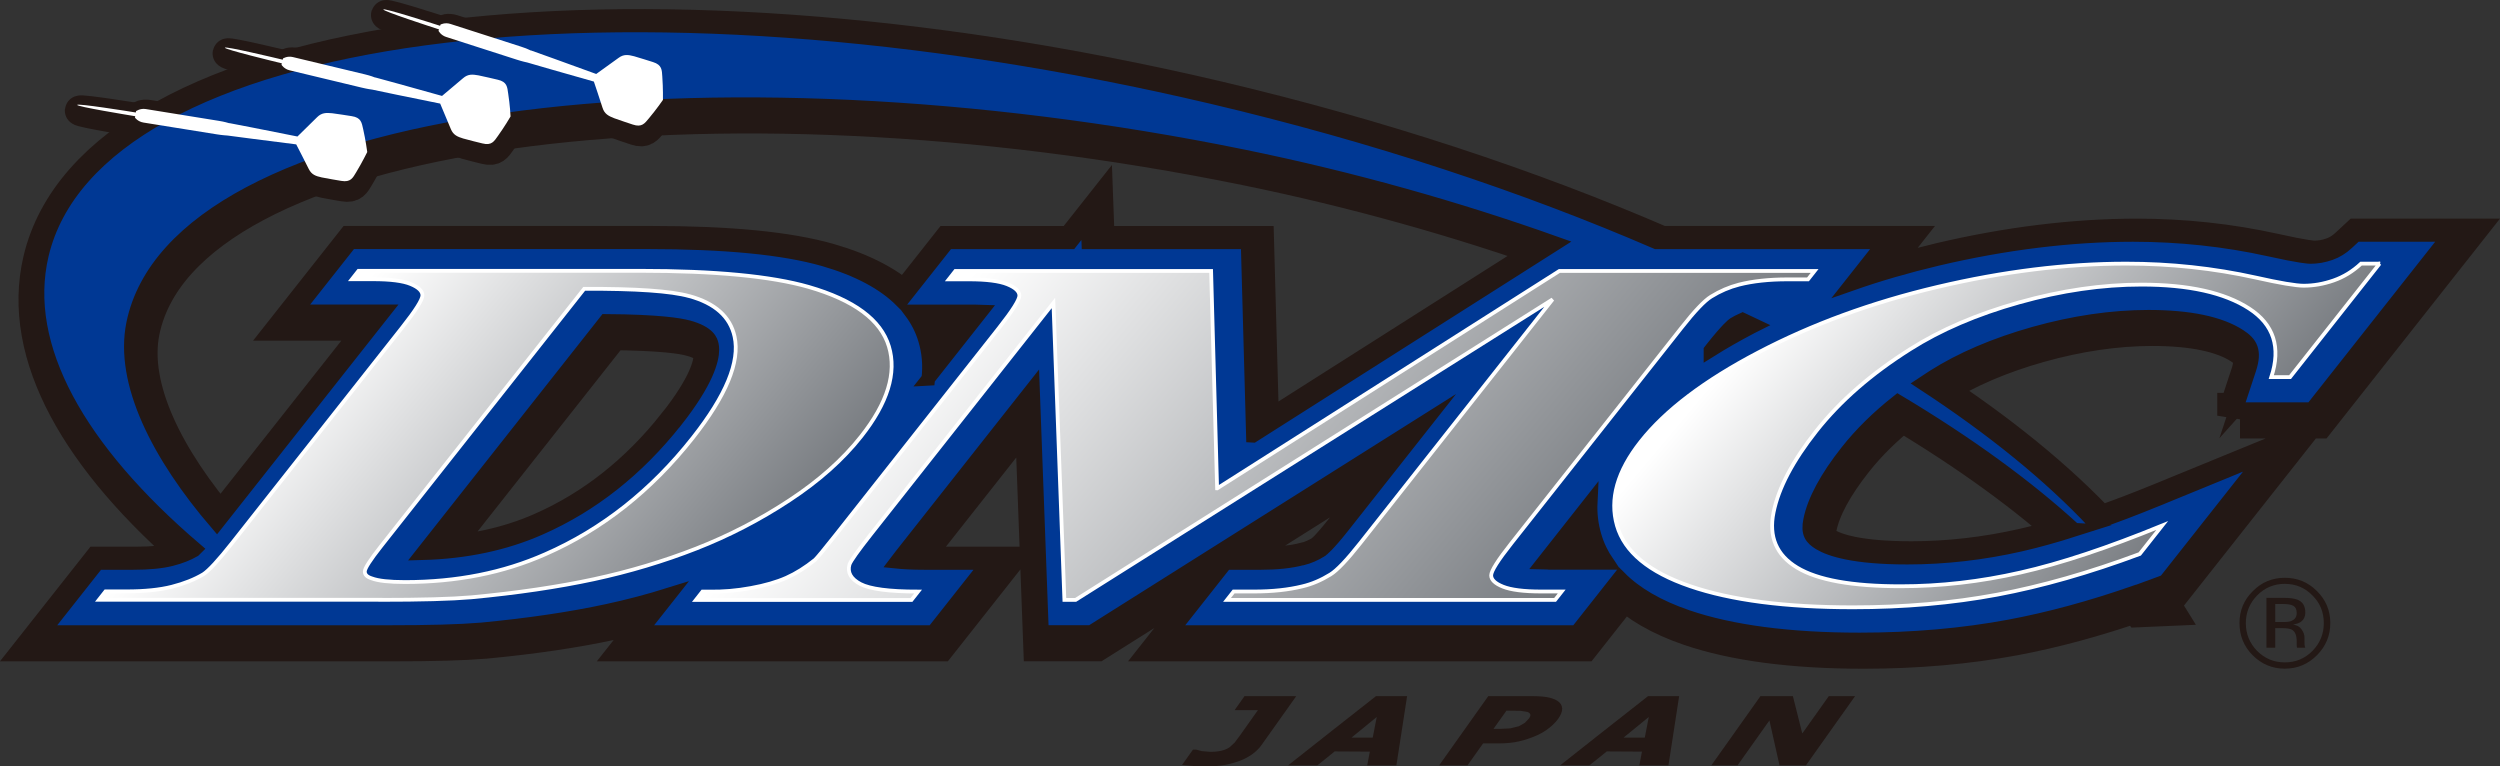
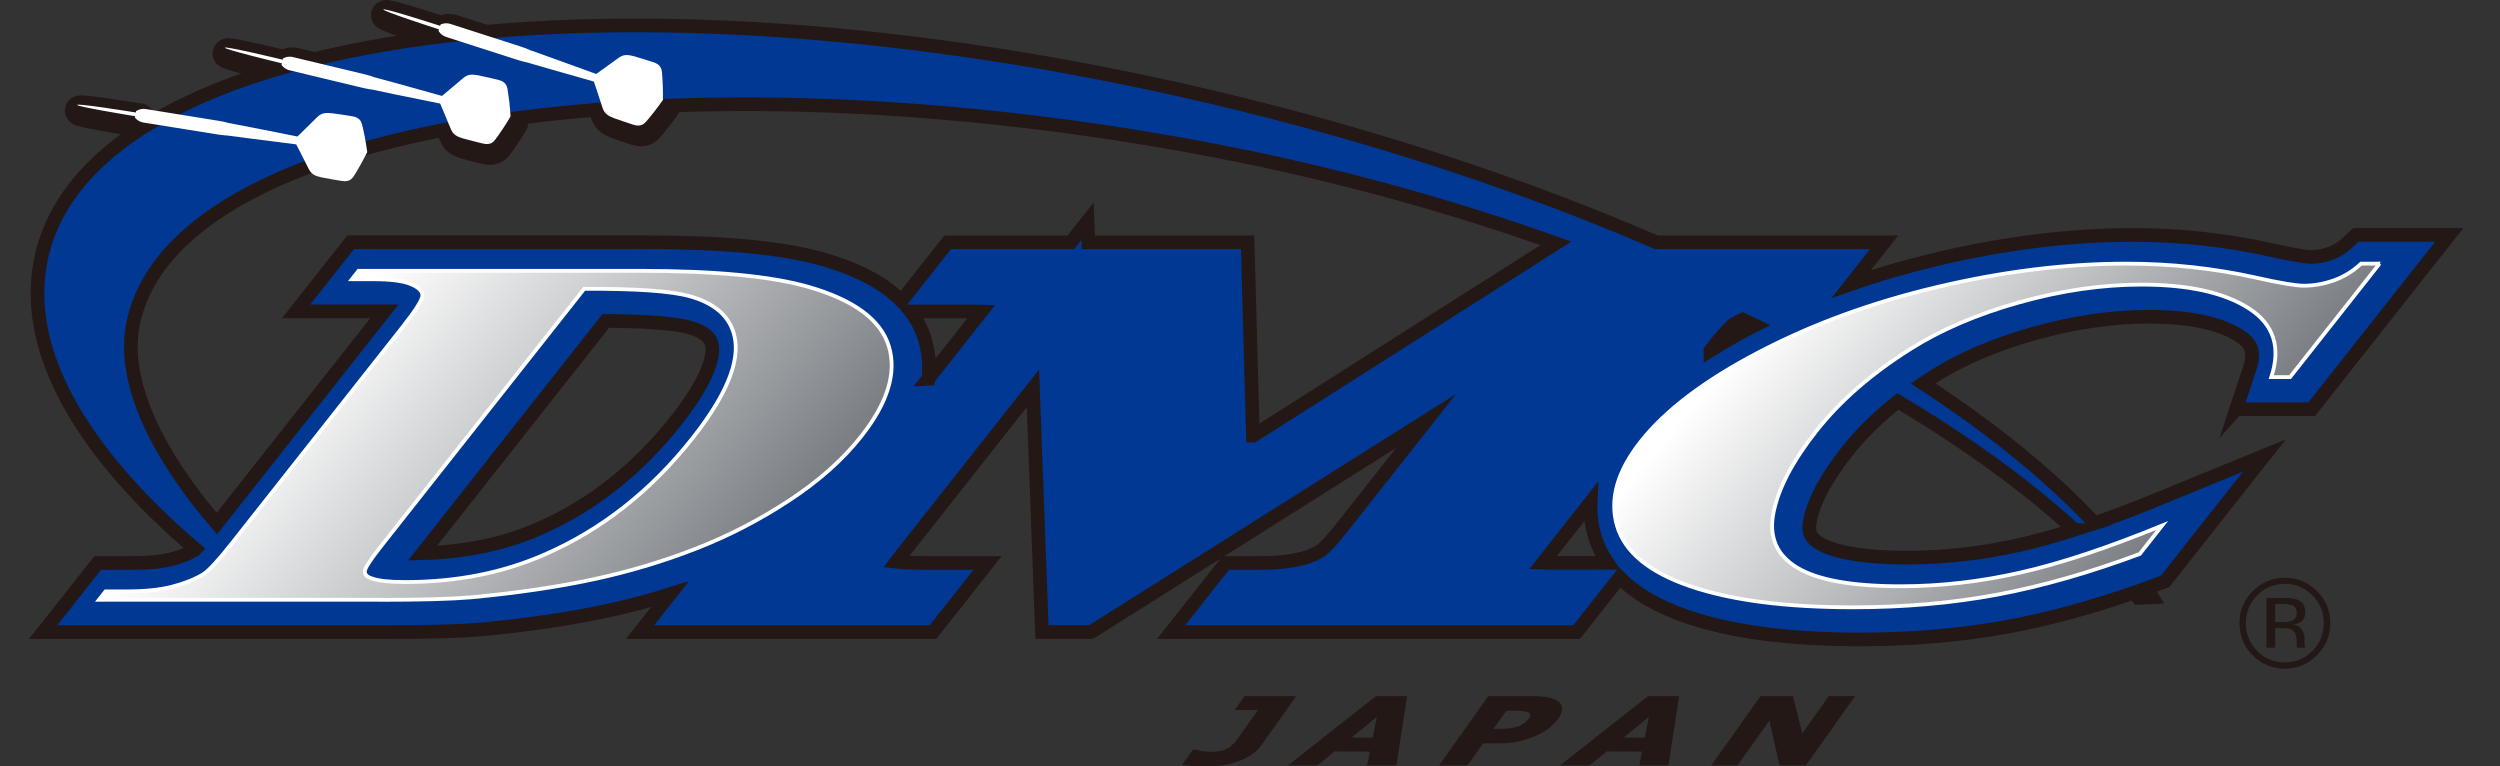
<svg xmlns="http://www.w3.org/2000/svg" xmlns:xlink="http://www.w3.org/1999/xlink" id="_レイヤー_2" data-name="レイヤー 2" viewBox="0 0 362.25 111.05">
  <rect x="0" y="0" width="362.25" height="111.05" fill="#333333" stroke="none" />
  <defs>
    <style>
      .cls-1 {
        fill: #fff;
      }

      .cls-1, .cls-2 {
        fill-rule: evenodd;
      }

      .cls-3 {
        stroke-miterlimit: 6;
        stroke-width: 1.98px;
      }

      .cls-3, .cls-2, .cls-4 {
        stroke: #231815;
      }

      .cls-3, .cls-4 {
        fill: #003894;
      }

      .cls-2 {
        stroke-linejoin: round;
        stroke-width: 4.35px;
      }

      .cls-2, .cls-5 {
        fill: #231815;
      }

      .cls-6 {
        fill: url(#linear-gradient-3);
      }

      .cls-6, .cls-7, .cls-8 {
        stroke: #fff;
        stroke-width: .55px;
      }

      .cls-7 {
        fill: url(#linear-gradient);
      }

      .cls-4 {
        stroke-width: 6.6px;
      }

      .cls-8 {
        fill: url(#linear-gradient-2);
      }
    </style>
    <linearGradient id="linear-gradient" x1="1035.95" y1="375.79" x2="1179.87" y2="496.55" gradientTransform="translate(-356.08 -99.71) scale(.39)" gradientUnits="userSpaceOnUse">
      <stop offset="0" stop-color="#fff" />
      <stop offset="1" stop-color="#72767b" />
    </linearGradient>
    <linearGradient id="linear-gradient-2" x1="1289.94" y1="338.74" x2="1484.87" y2="502.31" xlink:href="#linear-gradient" />
    <linearGradient id="linear-gradient-3" x1="1591.88" y1="346.82" x2="1725.73" y2="459.14" xlink:href="#linear-gradient" />
  </defs>
  <g id="_レイヤー_1-2" data-name="レイヤー 1">
    <path class="cls-5" d="m328.41,93.86h1.27v-2.84h1c.68,0,1.14.07,1.43.23.45.26.68.82.68,1.66v.57l.02.24s.02.04.02.08c0,.02,0,.05.02.06h1.19l-.03-.08c-.04-.06-.05-.19-.08-.37-.01-.2-.01-.38-.01-.54v-.54c0-.36-.15-.74-.41-1.12-.26-.39-.68-.63-1.24-.7.46-.09.81-.2,1.06-.36.47-.31.71-.78.71-1.42,0-.91-.38-1.53-1.13-1.83-.42-.17-1.08-.27-1.97-.27h-2.53v7.23h0Zm3.63-3.89c-.26.12-.67.16-1.22.16h-1.14v-2.61h1.09c.7,0,1.22.08,1.54.27.31.17.48.51.48,1.05s-.25.92-.75,1.12h0Zm3.68-4.33c-1.28-1.29-2.85-1.92-4.65-1.92s-3.36.64-4.62,1.92c-1.31,1.28-1.95,2.83-1.95,4.64s.63,3.38,1.91,4.67c1.29,1.28,2.83,1.94,4.66,1.94s3.37-.66,4.65-1.94c1.29-1.3,1.94-2.84,1.94-4.67s-.65-3.36-1.94-4.64h0Zm-.65.64c1.11,1.09,1.65,2.43,1.65,4s-.55,2.92-1.65,4.04c-1.09,1.1-2.42,1.66-4,1.66s-2.91-.56-4.01-1.66c-1.1-1.12-1.64-2.48-1.64-4.04s.57-2.91,1.64-4c1.1-1.13,2.45-1.68,4.01-1.68s2.91.55,4,1.68h0Z" />
    <g>
-       <path class="cls-4" d="m324.58,60.23h10.94l19.92-25.25h-13.53l-1.27,1.18c-.75.7-1.55,1.19-2.43,1.5-.99.35-1.93.51-2.89.51-.2,0-1.44-.05-5.98-1.07-6.38-1.41-13.01-2.12-19.72-2.12-9.01,0-18.56,1.18-28.37,3.49-4.3,1.02-8.46,2.22-12.45,3.61l4.77-6.04h-33.01c-19.12-8.27-40.91-15.51-64.4-21.04C90.28-5.23,14.37,5.01,6.62,37.87c-3.13,13.28,5.35,28.21,22.23,42.64-.08.08-.15.14-.19.18-.89.51-1.98.95-3.28,1.28-1.4.36-3.25.54-5.52.54h-5.15l-7.91,10.02h49.86c6.06,0,10.5-.12,13.56-.38h.04c6.81-.65,12.95-1.55,18.26-2.7,3.09-.67,6.13-1.47,9.1-2.4l-4.33,5.48h42.45l7.91-10.02h-9.08c-1.86,0-3.2-.08-4.16-.18.21-.28.45-.58.72-.92,0,0,11.25-14.26,19.09-24.2.46,12.47,1.31,35.31,1.31,35.31h7.13s28.11-17.71,48.54-30.58c-5.9,7.47-12.02,15.23-12.02,15.23-2.23,2.83-3.07,3.44-3.16,3.51-.01,0-.02.01-.02.01-.91.57-1.83.96-2.73,1.18h-.06c-1.64.43-3.65.64-5.96.64h-5.08l-7.91,10.02h58.75l6.23-7.9c2.32,2.33,5.58,4.23,9.78,5.67,6.4,2.19,14.81,3.3,25.01,3.3,7.65,0,14.96-.64,21.71-1.9,5.71-1.07,11.77-2.71,18.03-4.89.2.25.41.51.61.76l2.06-.09c-.27-.44-.55-.88-.84-1.32.51-.19,1.03-.37,1.54-.56l1.15-.43,14.39-18.23-15.5,6.35c-3.2,1.31-6.24,2.46-9.1,3.45-6.4-6.85-14.8-13.68-24.87-20.26.48-.32.97-.64,1.47-.96,4.04-2.56,8.96-4.67,14.64-6.27,5.71-1.6,11.27-2.42,16.55-2.42,5.93,0,10.37.93,13.19,2.76,1.62,1.05,2.33,2.14,1.43,4.86l-1.91,5.78Zm-226.11,1.7c-5.54,7.02-12.16,12.25-19.67,15.55-5.07,2.25-10.8,3.45-17.03,3.62,5.15-6.53,21.75-27.56,26.56-33.66,7.69.05,10.75.57,11.91.89h.03c3.06.84,3.33,2.06,3.44,2.58.04.17.07.4.07.69,0,1.48-.78,4.61-5.3,10.33Zm36.6-6.1c.23-1.95.07-3.86-.49-5.71-.44-1.46-1.14-2.81-2.07-4.05h9.43c.3,0,.56,0,.82.01-.58.74-3.81,4.83-7.7,9.75Zm47.04,8.25c-.24-8.81-.77-28.03-.77-28.03h-23.08c-.04-1.17-.11-3.07-.11-3.07,0,0-1.36,1.72-2.42,3.07h-17.85l-6.69,8.48c-2.55-2.56-6.3-4.56-11.24-5.99-5.87-1.68-14.26-2.5-25.65-2.5h-42.91l-7.91,10.02h12.09c.26,0,.48,0,.7,0-.19.24-21.6,27.38-24.27,30.75-8.5-9.88-13.88-20.46-12.14-28.98C26.11,17.26,103.26,7.77,180.71,23.59c15.76,3.22,31.02,7.53,45.29,12.61-3.03,1.92-34.51,21.92-43.89,27.88Zm42.78,18.42c-.28,0-.53,0-.77-.01.54-.69,3.37-4.28,6.93-8.79-.08,1.63.1,3.25.57,4.86.41,1.41,1.04,2.72,1.87,3.94h-8.6Zm23.52-30.79c.16-.21.25-.32.25-.32,2.2-2.78,3.03-3.41,3.14-3.48.41-.25.83-.47,1.26-.66.59.27,1.17.55,1.75.83-.18.1-.37.19-.55.28-2.09,1.09-4.04,2.21-5.86,3.36Zm52.73,25.99c-2.79.89-5.39,1.61-7.78,2.15-5.49,1.25-11.01,1.88-16.42,1.88-7.69,0-11.16-1.13-12.71-2.07-1.21-.74-1.76-1.46-1.37-3.37.57-2.83,2.37-6.17,5.34-9.93,2.01-2.55,4.48-4.98,7.37-7.26,10.05,6,18.7,12.29,25.57,18.59Z" />
      <g>
        <path class="cls-5" d="m187.56,100.87h-7.23l-1.44,2.03h3.38c-.27.38-2.63,3.71-2.63,3.71l-.73.98-.73.68c-.3.21-.67.37-1.12.49-.45.12-1.02.18-1.7.18l-1.21-.1s-.82-.22-.82-.22h-.47s-1.58,2.22-1.58,2.22l1.72.16,1.89.05c1,0,1.91-.08,2.7-.23.79-.15,1.54-.37,2.22-.64.65-.26,1.23-.59,1.73-.96.5-.38.92-.79,1.23-1.23l5.05-7.11h-.26Z" />
        <path class="cls-5" d="m199.38,100.87c-.08.03-12.43,9.79-12.43,9.79l-.31.24h4.23c.09-.03,2.52-2.02,2.52-2.02,0,0,4.79.03,5.1.03-.05.27-.38,1.99-.38,1.99h4.23l1.55-10.03h-4.51Zm-.47,6.01h-3.08c.47-.38,3.2-2.61,3.66-2.99-.11.57-.55,2.81-.58,2.99Z" />
        <path class="cls-5" d="m226.36,102.63c-.03-.45-.27-.81-.72-1.1-.35-.22-.83-.39-1.41-.5-.57-.11-1.34-.16-2.27-.16h-6.31l-7.12,10.03h4.11s2.18-3.07,2.26-3.18h2.29c1.08,0,2.06-.1,2.93-.3.87-.2,1.74-.49,2.61-.88.64-.29,1.23-.65,1.76-1.07.53-.42.96-.86,1.28-1.3.39-.55.59-1.04.59-1.45,0-.03,0-.06,0-.09Zm-9.13,2.98h-.82c.25-.36,1.8-2.53,1.87-2.63h.58l1.48.02.99.16c.2.07.33.18.4.34.02.04.03.09.03.13,0,.12-.06.27-.18.44l-.64.68-.85.48s-1.24.31-1.24.31l-1.63.08Z" />
        <path class="cls-5" d="m238.8,100.87c-.08.03-12.43,9.79-12.43,9.79l-.3.24h4.23c.08-.03,2.52-2.02,2.52-2.02,0,0,4.79.03,5.1.03-.05.27-.38,1.99-.38,1.99h4.22l1.55-10.03h-4.51Zm-.47,6.01h-3.08c.47-.38,3.2-2.61,3.66-2.99-.11.57-.55,2.81-.58,2.99Z" />
        <path class="cls-5" d="m268.53,100.87h-3.54s-3.53,4.97-3.84,5.41c-.13-.51-1.36-5.41-1.36-5.41h-4.7l-7.12,10.03h3.8s4.29-6.05,4.62-6.51c.12.54,1.46,6.51,1.46,6.51h3.83l7.12-10.03h-.26Z" />
      </g>
      <g>
-         <path class="cls-2" d="m53.61,22.84c-.02-.14-.22-1.65-.58-3.26-.22-.96-.28-1.7-1.67-1.91-.41-.06-2.18-.35-2.83-.42-.9-.09-1.53-.08-2.18.56-1.11,1.11-2.23,2.2-2.86,2.81-4-.81-9.86-1.94-9.86-1.94v.02c-.14-.05-.7-.22-1.54-.35-3.77-.61-9.93-1.6-10.58-1.71-.82-.13-1.2.18-1.2.18l-.03.16-.15.9-.03.16s.25.42,1.07.55c.65.11,6.79,1.09,10.58,1.7.95.15,1.57.17,1.61.17.4.05,6.03.8,9.93,1.27.4.78,1.12,2.16,1.82,3.57.41.82,1.01,1.03,1.89,1.22.63.14,2.41.43,2.81.5,1.38.25,1.68-.44,2.19-1.28.85-1.41,1.52-2.78,1.59-2.91h0s0,0,0,0c0,0,0,0,0,0h0Z" />
        <path class="cls-2" d="m20.23,17.16s-8.62-1.4-8.66-1.13c-.04.27,8.57,1.66,8.57,1.66l.09-.54Z" />
        <path class="cls-2" d="m96.46,15.28c0-.14.03-1.67-.08-3.32-.07-.98-.02-1.72-1.36-2.14-.39-.12-2.11-.67-2.73-.84-.87-.23-1.5-.31-2.24.23-1.27.93-2.54,1.83-3.25,2.34-3.83-1.41-9.45-3.41-9.45-3.41v.02c-.14-.07-.66-.32-1.47-.58-3.63-1.18-9.57-3.08-10.2-3.28-.79-.26-1.21,0-1.21,0l-.05.16-.28.86-.05.16s.19.45.98.71c.63.21,6.55,2.1,10.2,3.28.9.29,1.49.4,1.56.42.34.1,5.82,1.7,9.63,2.76.28.83.78,2.31,1.26,3.81.28.87.84,1.17,1.68,1.5.6.23,2.32.79,2.7.92,1.33.45,1.73-.18,2.36-.93,1.06-1.27,1.93-2.52,2.01-2.64h0s0,0,0,0c0,0,0,0,0,0h0Z" />
        <path class="cls-2" d="m64.15,5.13l.17-.51s-8.3-2.69-8.39-2.43c-.08.26,8.22,2.94,8.22,2.94Z" />
        <path class="cls-2" d="m74.38,17.72c0-.14-.09-1.67-.33-3.3-.14-.97-.15-1.72-1.52-2.03-.4-.09-2.15-.51-2.79-.63-.89-.16-1.52-.2-2.22.4-1.2,1.03-2.39,2.02-3.06,2.58-3.92-1.11-9.68-2.68-9.68-2.68v.02c-.14-.06-.68-.27-1.51-.47-3.71-.9-9.78-2.35-10.42-2.5-.81-.2-1.2.09-1.2.09l-.04.16-.21.88-.04.16s.22.44,1.03.63c.64.16,6.69,1.6,10.42,2.5.91.22,1.51.29,1.58.29.32.07,5.93,1.25,9.81,2.02.34.8.95,2.24,1.55,3.7.35.85.93,1.11,1.79,1.37.62.19,2.37.61,2.77.71,1.36.35,1.71-.31,2.28-1.11.96-1.34,1.73-2.66,1.8-2.78h0s0-.01,0-.01h0Z" />
        <path class="cls-2" d="m41.4,10.05l.13-.53s-8.48-2.05-8.55-1.78c-.06.27,8.42,2.31,8.42,2.31Z" />
      </g>
      <path class="cls-3" d="m324.03,59.29h10.94l19.93-25.25h-13.53l-1.27,1.18c-.75.7-1.55,1.19-2.43,1.5-.99.35-1.94.51-2.89.51-.2,0-1.44-.05-5.99-1.07-6.38-1.41-13.01-2.12-19.72-2.12-9.01,0-18.56,1.18-28.37,3.49-4.3,1.02-8.46,2.22-12.45,3.62l4.77-6.04h-33.01c-19.12-8.27-40.91-15.5-64.4-21.04C89.72-6.17,13.82,4.07,6.07,36.93c-3.13,13.28,5.35,28.21,22.23,42.64-.08.08-.15.14-.19.18-.89.51-1.98.95-3.28,1.28-1.4.36-3.26.54-5.52.54h-5.15l-7.91,10.02h49.86c6.06,0,10.5-.12,13.56-.38h.04c6.81-.65,12.95-1.55,18.26-2.7,3.09-.66,6.13-1.47,9.1-2.4l-4.33,5.48h42.45l7.91-10.02h-9.08c-1.86,0-3.2-.08-4.16-.18.21-.28.45-.58.72-.92,0,0,11.25-14.26,19.09-24.2.46,12.47,1.31,35.31,1.31,35.31h7.13s28.11-17.71,48.53-30.58c-5.89,7.47-12.02,15.23-12.02,15.23-2.23,2.83-3.07,3.44-3.16,3.5-.01,0-.02.02-.02.02-.91.57-1.83.96-2.73,1.18h-.06c-1.64.43-3.65.64-5.96.64h-5.08l-7.91,10.02h58.75l6.23-7.9c2.32,2.34,5.58,4.23,9.78,5.67,6.4,2.19,14.81,3.3,25.01,3.3,7.65,0,14.96-.64,21.71-1.9,5.71-1.07,11.77-2.71,18.03-4.89.21.25.41.51.61.76l2.06-.09c-.27-.44-.55-.88-.84-1.32.51-.19,1.03-.37,1.54-.56l1.15-.43,14.39-18.23-15.5,6.35c-3.2,1.31-6.24,2.47-9.1,3.46-6.4-6.85-14.8-13.68-24.87-20.26.48-.32.97-.64,1.47-.96,4.04-2.57,8.96-4.67,14.64-6.27,5.7-1.6,11.27-2.42,16.55-2.42,5.93,0,10.37.93,13.19,2.76,1.62,1.05,2.33,2.14,1.43,4.86l-1.91,5.78Zm-226.11,1.7c-5.54,7.02-12.16,12.25-19.67,15.55-5.07,2.25-10.8,3.45-17.03,3.62,5.15-6.53,21.75-27.56,26.56-33.66,7.69.05,10.75.57,11.9.89h.03c3.06.84,3.33,2.06,3.44,2.58.04.17.07.4.07.69,0,1.48-.78,4.61-5.29,10.33Zm36.59-6.1c.23-1.95.07-3.86-.49-5.71-.44-1.46-1.14-2.81-2.07-4.05h9.43c.3,0,.56,0,.82.01-.58.74-3.81,4.83-7.7,9.75Zm47.04,8.25c-.24-8.81-.77-28.03-.77-28.03h-23.08c-.04-1.17-.11-3.07-.11-3.07,0,0-1.36,1.72-2.42,3.07h-17.85l-6.7,8.48c-2.55-2.56-6.3-4.56-11.24-5.99-5.87-1.68-14.26-2.5-25.65-2.5h-42.92l-7.91,10.02h12.09c.26,0,.48,0,.7,0-.19.24-21.6,27.38-24.27,30.75-8.49-9.88-13.87-20.47-12.13-28.98C25.56,16.32,102.71,6.83,180.16,22.65c15.76,3.22,31.02,7.53,45.29,12.61-3.03,1.93-34.51,21.92-43.89,27.88Zm42.78,18.42c-.28,0-.53,0-.77-.01.54-.69,3.37-4.28,6.93-8.79-.08,1.63.1,3.26.57,4.86.41,1.41,1.04,2.72,1.87,3.94h-8.6Zm23.52-30.79c.16-.21.25-.32.25-.32,2.2-2.78,3.03-3.41,3.14-3.48.41-.25.83-.47,1.26-.66.59.28,1.17.55,1.76.83-.18.09-.37.18-.55.28-2.09,1.1-4.04,2.21-5.86,3.35Zm52.73,25.99c-2.79.89-5.39,1.61-7.78,2.16-5.49,1.25-11.01,1.88-16.42,1.88-7.69,0-11.16-1.13-12.72-2.07-1.21-.74-1.76-1.46-1.37-3.37.57-2.83,2.37-6.17,5.34-9.93,2.01-2.55,4.48-4.98,7.37-7.26,10.05,6,18.7,12.29,25.57,18.59Z" />
      <g>
        <path class="cls-1" d="m95.97,11.13c-.07-.98-.02-1.72-1.36-2.14-.39-.12-2.11-.67-2.73-.84-.87-.23-1.51-.31-2.24.23-1.27.93-2.54,1.83-3.25,2.34-3.83-1.41-9.45-3.41-9.45-3.41v.02c-.14-.06-.66-.32-1.47-.58-3.64-1.18-9.58-3.08-10.2-3.28-.79-.26-1.44.09-1.44.09l-.06.18c-1.12-.36-8.15-2.61-8.23-2.37-.08.24,6.95,2.53,8.07,2.89l-.07.21s.32.64,1.12.89c.63.2,6.55,2.1,10.2,3.28.89.29,1.48.4,1.56.42.31.09,5.82,1.7,9.63,2.76.28.83.78,2.31,1.26,3.81.28.87.84,1.17,1.68,1.5.6.23,2.32.79,2.7.92,1.33.45,1.73-.18,2.36-.93,1.06-1.27,1.93-2.52,2.01-2.64h0s0,0,0,0c0,0,0,0,0,0h0c0-.14.03-1.67-.09-3.32Z" />
        <path class="cls-1" d="m73.98,16.88c0-.14-.09-1.66-.34-3.3-.14-.97-.15-1.72-1.52-2.03-.4-.09-2.15-.51-2.79-.63-.89-.16-1.52-.2-2.22.4-1.2,1.03-2.39,2.02-3.06,2.58-3.93-1.12-9.68-2.68-9.68-2.68v.02c-.14-.06-.68-.27-1.51-.47-3.71-.9-9.78-2.35-10.42-2.5-.81-.2-1.43.2-1.43.2l-.04.18c-1.15-.27-8.33-1.99-8.39-1.74-.06.25,7.12,1.99,8.26,2.27l-.05.21s.37.61,1.18.8c.64.16,6.69,1.6,10.41,2.5.91.22,1.51.29,1.58.3.32.07,5.93,1.25,9.82,2.02.34.81.95,2.24,1.55,3.7.35.84.93,1.1,1.79,1.36.62.19,2.37.61,2.77.71,1.36.35,1.71-.31,2.28-1.11.96-1.34,1.73-2.66,1.8-2.78h0s0,0,0,0c0,0,0,0,0,0h0Z" />
        <path class="cls-1" d="m53.21,22c-.02-.14-.22-1.65-.58-3.26-.22-.96-.28-1.7-1.67-1.91-.4-.06-2.18-.35-2.82-.42-.9-.09-1.53-.08-2.18.56-1.12,1.11-2.23,2.2-2.86,2.81-4-.82-9.86-1.94-9.86-1.94v.02c-.14-.04-.7-.22-1.54-.35-3.77-.61-9.93-1.6-10.58-1.71-.82-.13-1.41.31-1.41.31l-.03.19c-1.17-.19-8.46-1.35-8.5-1.1-.04.25,7.26,1.45,8.41,1.64l-.03.21s.41.58,1.24.71c.65.11,6.8,1.09,10.58,1.7.92.15,1.53.17,1.6.18.33.04,6.01.8,9.94,1.28.4.78,1.12,2.16,1.82,3.57.41.82,1.01,1.03,1.89,1.22.63.14,2.41.43,2.81.5,1.39.24,1.68-.44,2.19-1.28.85-1.41,1.52-2.78,1.59-2.91h0s0,0,0,0c0,0,0,0,0,0h0Z" />
      </g>
      <g>
        <path class="cls-7" d="m99.86,42.9c3.76,1.03,5.95,2.99,6.58,5.88.8,3.64-1.22,8.53-6.07,14.68-6.02,7.63-13.14,13.25-21.36,16.85-6.06,2.68-12.83,4.03-20.31,4.03-2.29,0-3.9-.18-4.82-.53-.69-.21-1.03-.54-1.02-1,0-.46.79-1.68,2.35-3.66l29.44-37.3c7.51-.03,12.58.32,15.22,1.06Zm-44.75,44.02c5.87,0,10.26-.12,13.19-.37,6.68-.63,12.6-1.51,17.75-2.62,5.15-1.11,10.09-2.59,14.82-4.44,4.73-1.85,9.24-4.18,13.52-7,4.29-2.82,7.75-5.9,10.39-9.25,3.84-4.86,5.18-9.21,4.02-13.05-1.16-3.84-5.04-6.71-11.64-8.62-5.41-1.55-13.55-2.33-24.43-2.33h-40.78l-.96,1.22h3.02c2.55,0,4.38.23,5.51.7,1.13.47,1.69,1.02,1.69,1.64,0,.63-.98,2.18-2.94,4.66l-24.64,31.22c-1.98,2.51-3.38,4.02-4.17,4.53-1.27.76-2.79,1.36-4.55,1.81-1.76.45-3.96.67-6.6.67h-3.02l-.96,1.22h40.78Z" />
-         <path class="cls-8" d="m176.37,70.76l49.59-31.5h36.98l-.96,1.22h-2.95c-2.68,0-5.03.25-7.04.76-1.4.36-2.76.94-4.05,1.74-.95.58-2.38,2.08-4.29,4.51l-24.64,31.22c-1.96,2.48-2.94,4.03-2.94,4.66,0,.63.57,1.18,1.72,1.64s3,.7,5.55.7h2.95l-.96,1.22h-47.54l.96-1.22h2.95c2.68,0,5.02-.25,7.03-.75,1.37-.32,2.72-.9,4.05-1.72.94-.58,2.38-2.08,4.31-4.53l27.88-35.33-69.12,43.55h-1.62l-1.59-43.03-26.5,33.59c-1.82,2.31-2.84,3.74-3.05,4.3-.33,1.15.2,2.1,1.58,2.83,1.38.73,4.17,1.1,8.36,1.1l-.96,1.22h-31.24l.96-1.22h.94c1.99.04,4.02-.13,6.06-.51,2.05-.37,3.77-.87,5.16-1.49,1.39-.62,2.77-1.49,4.14-2.59.28-.25,1.28-1.46,3-3.63l23.68-30.01c1.97-2.5,2.95-4.06,2.94-4.67-.01-.61-.59-1.16-1.75-1.63-1.16-.47-3.02-.71-5.58-.71h-2.9l.96-1.22h37.05l.87,31.5Z" />
        <path class="cls-6" d="m344.81,38.19l-12.98,16.45h-2.72c1.42-4.31.35-7.62-3.21-9.93-3.57-2.31-8.76-3.47-15.59-3.47-5.71,0-11.62.86-17.74,2.58-6.12,1.72-11.38,3.98-15.79,6.78-5.63,3.55-10.16,7.5-13.6,11.86-3.41,4.33-5.48,8.25-6.19,11.78-.72,3.53.42,6.2,3.4,8,2.98,1.81,7.98,2.71,15,2.71,5.76,0,11.55-.66,17.39-1.99,5.84-1.32,12.67-3.6,20.52-6.81l-3.25,4.12c-7.27,2.71-14.16,4.68-20.67,5.9-6.51,1.22-13.48,1.83-20.9,1.83-9.75,0-17.62-1.02-23.58-3.06-5.97-2.04-9.5-4.97-10.6-8.78-1.1-3.82.04-7.87,3.43-12.16,3.58-4.54,9.26-8.85,17.04-12.92,7.78-4.08,16.43-7.25,25.96-9.5,9.53-2.25,18.64-3.38,27.36-3.38,6.42,0,12.67.67,18.76,2.02,3.51.79,5.83,1.18,6.95,1.18,1.44,0,2.88-.25,4.34-.76,1.46-.51,2.78-1.32,3.98-2.44h2.72Z" />
      </g>
    </g>
  </g>
</svg>